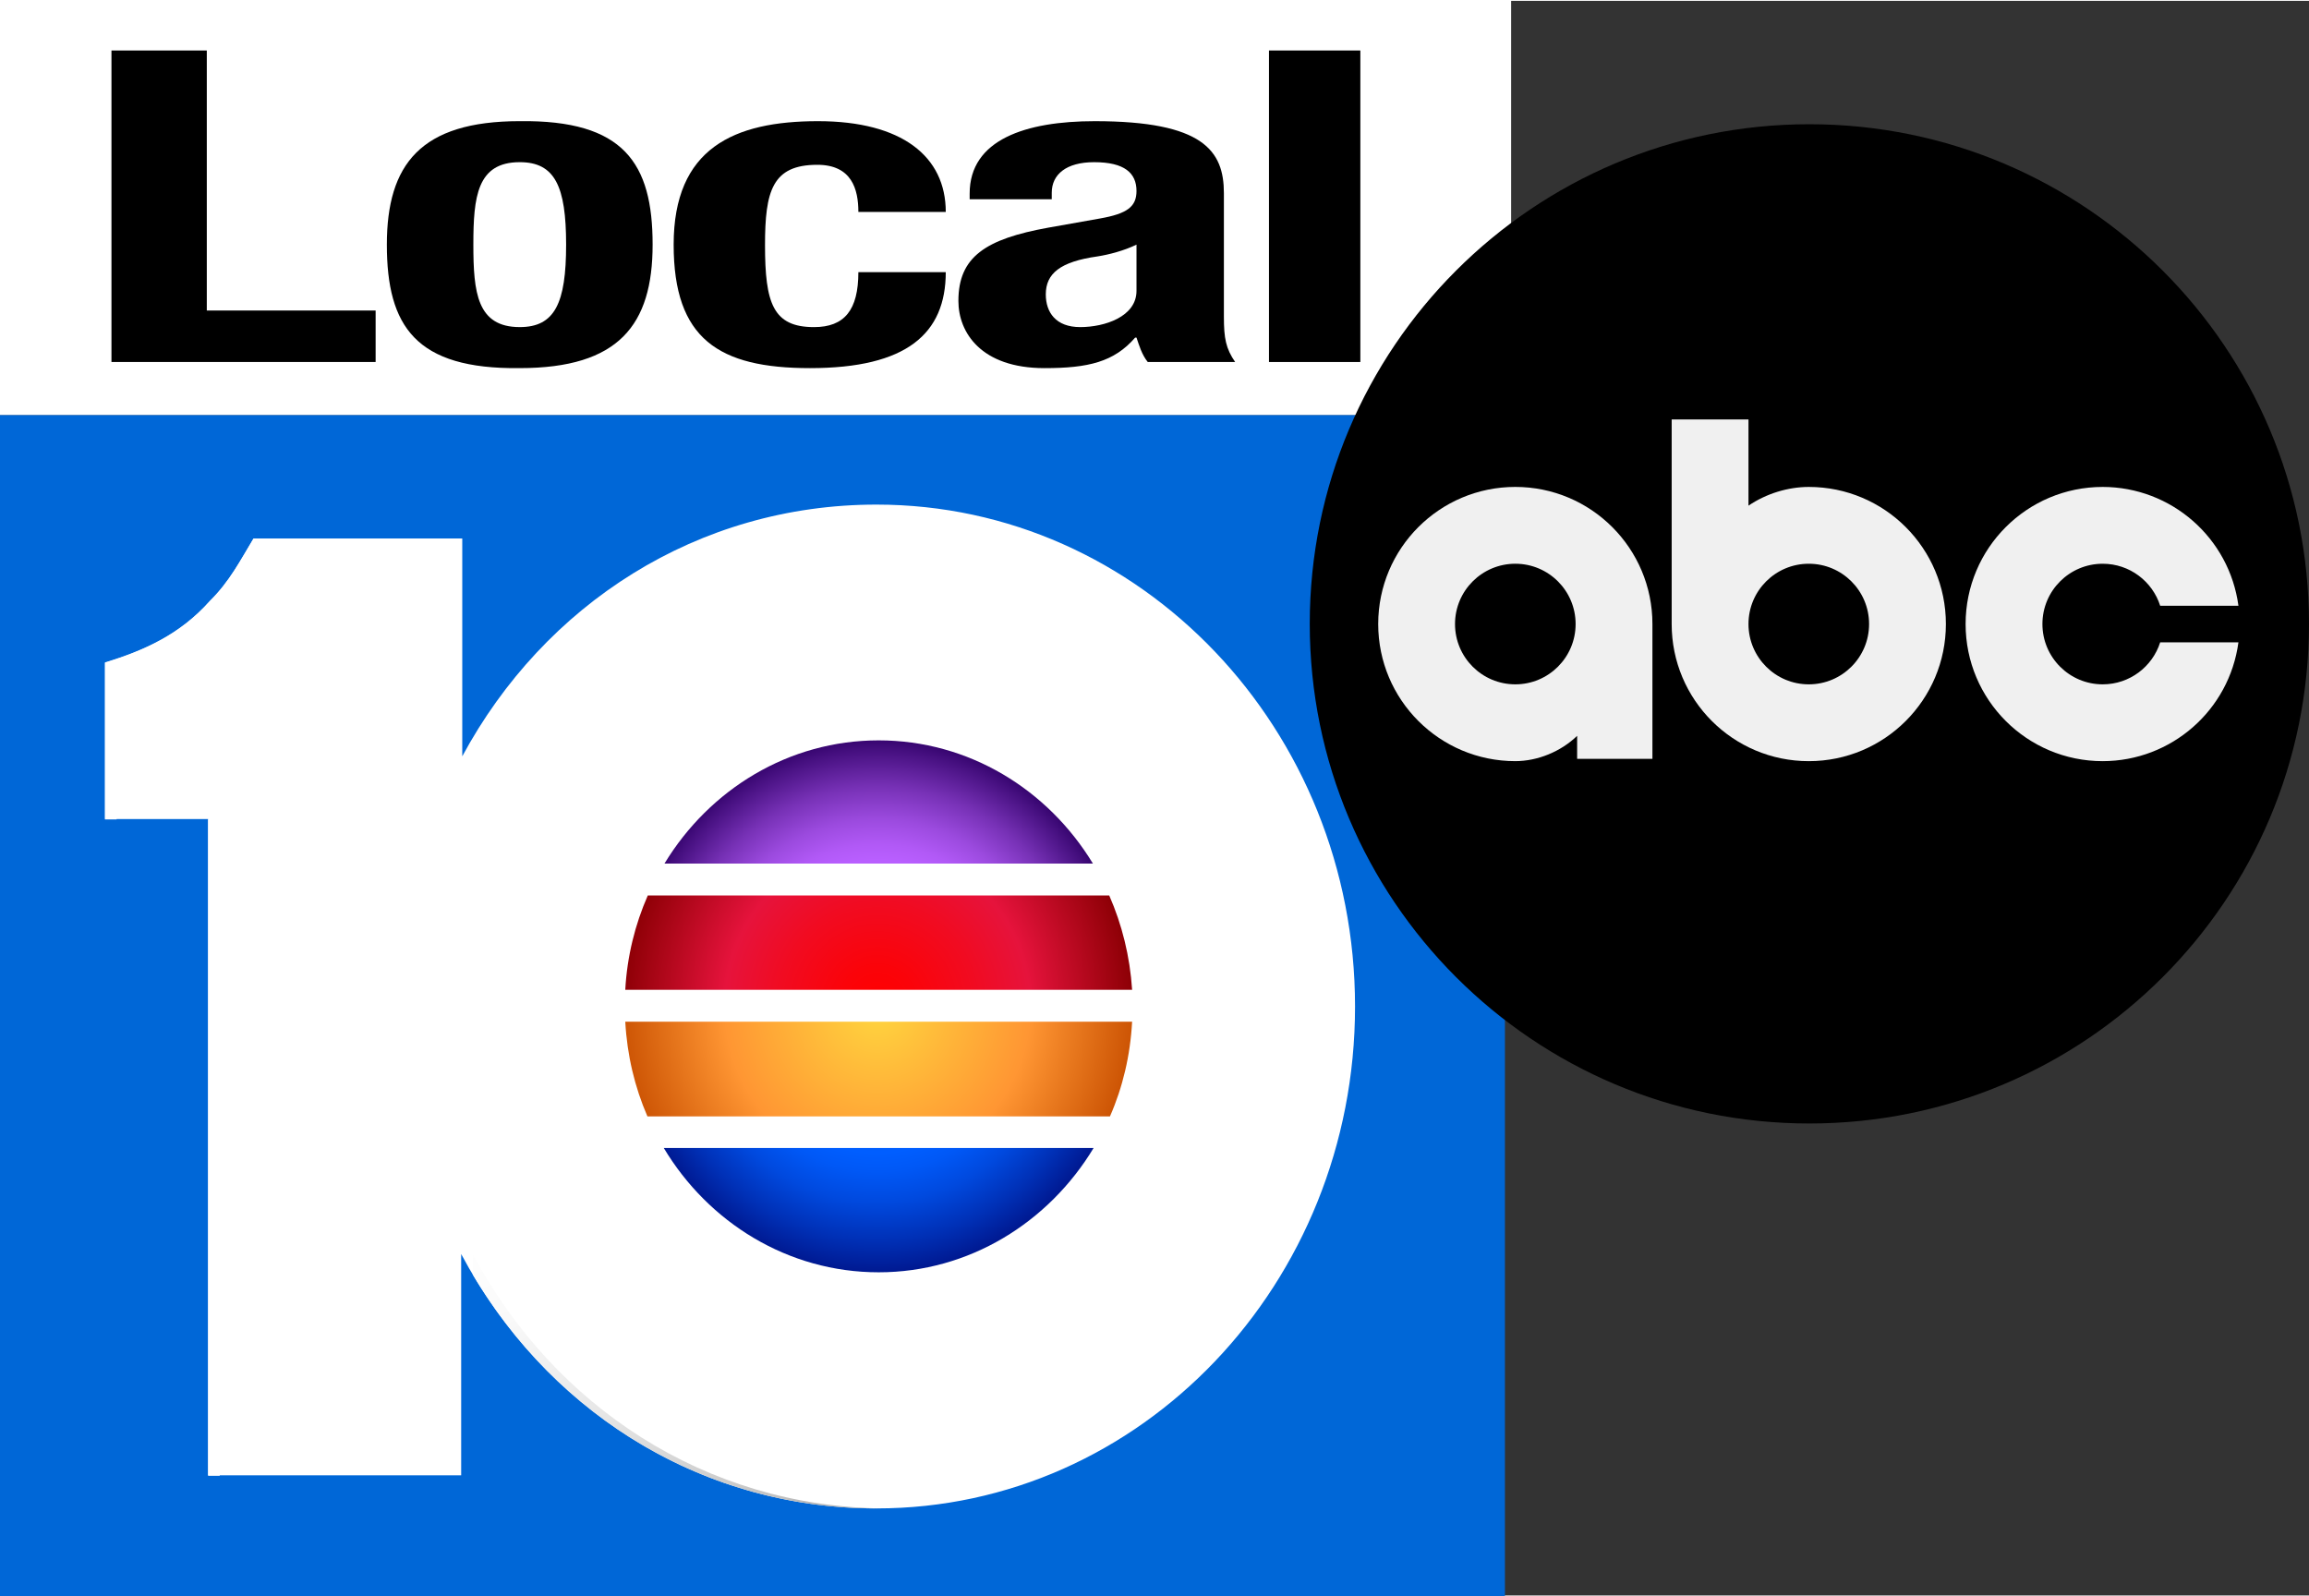
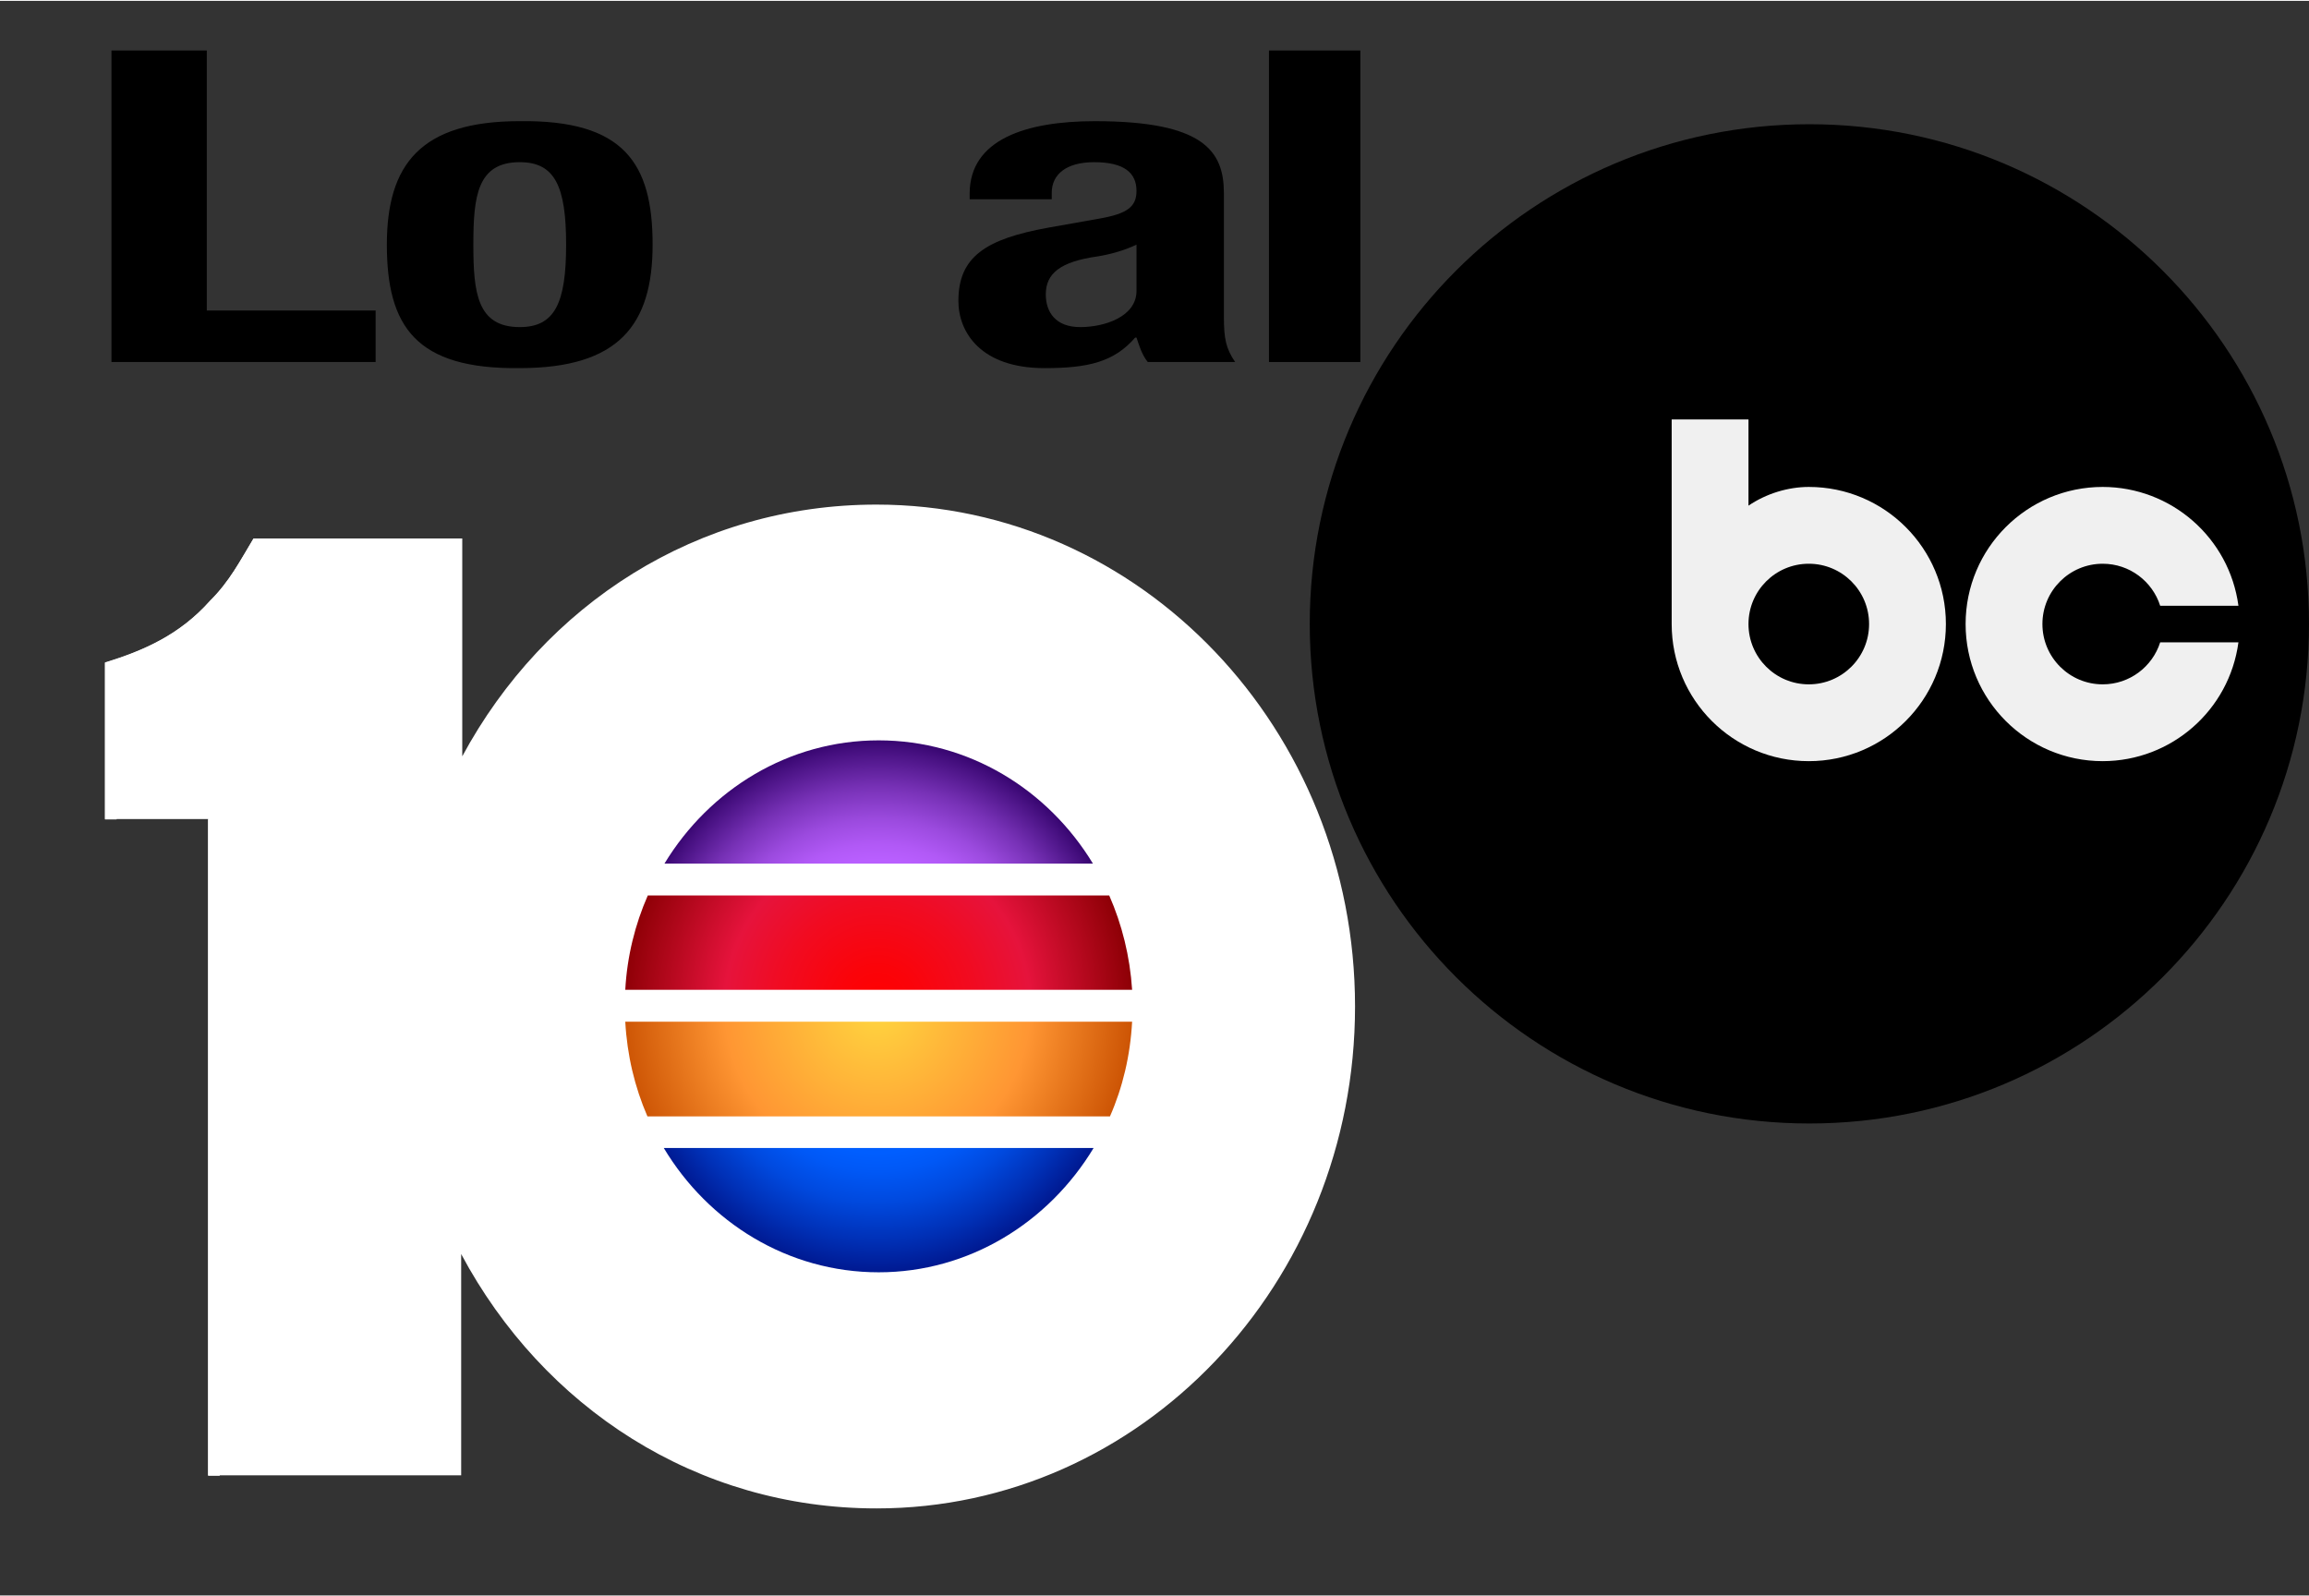
<svg xmlns="http://www.w3.org/2000/svg" width="380.84" height="263.29" version="1.1" viewBox="0 0 2362.9 1631.8" xml:space="preserve">
  <rect x="0" y="0" width="2362.9" height="1631.8" fill="#333333" stroke="none" />
  <defs>
    <radialGradient id="spree" cx="0" cy="0" r="1" gradientTransform="matrix(63.714 0 0 63.881 63.226 126.52)" gradientUnits="userSpaceOnUse">
      <stop stop-color="#fff" offset=".045" />
      <stop stop-color="#F9F9F9" offset=".239" />
      <stop stop-color="#E6E6E6" offset=".51" />
      <stop stop-color="#C9C9C9" offset=".826" />
      <stop stop-color="#B5B5B5" offset="1" />
    </radialGradient>
    <radialGradient id="spred" cx="0" cy="0" r="1" gradientTransform="matrix(34.968 0 0 35.06 120.33 99.185)" gradientUnits="userSpaceOnUse">
      <stop stop-color="#FFD63F" offset="0" />
      <stop stop-color="#FF9633" offset=".6" />
      <stop stop-color="#CD5505" offset="1" />
    </radialGradient>
    <radialGradient id="sprec" cx="0" cy="0" r="1" gradientTransform="matrix(34.969 0 0 35.061 120.33 99.185)" gradientUnits="userSpaceOnUse">
      <stop stop-color="#f00" offset="0" />
      <stop stop-color="#FB0309" offset=".148" />
      <stop stop-color="#F10B21" offset=".388" />
      <stop stop-color="#E6133C" offset=".6" />
      <stop stop-color="#8E0006" offset="1" />
    </radialGradient>
    <radialGradient id="spreb" cx="0" cy="0" r="1" gradientTransform="matrix(34.969 0 0 35.061 120.33 99.185)" gradientUnits="userSpaceOnUse">
      <stop stop-color="#0362DB" offset="0" />
      <stop stop-color="#005EFF" offset=".55" />
      <stop stop-color="#0058F6" offset=".621" />
      <stop stop-color="#0049DE" offset=".737" />
      <stop stop-color="#0030B6" offset=".881" />
      <stop stop-color="#001991" offset="1" />
    </radialGradient>
    <radialGradient id="sprea" cx="0" cy="0" r="1" gradientTransform="matrix(34.969 0 0 35.061 120.33 99.184)" gradientUnits="userSpaceOnUse">
      <stop stop-color="#BF6BD4" offset="0" />
      <stop stop-color="#BE69DD" offset=".173" />
      <stop stop-color="#BA62F5" offset=".454" />
      <stop stop-color="#B95FFF" offset=".55" />
      <stop stop-color="#B159F6" offset=".609" />
      <stop stop-color="#9B4ADE" offset=".705" />
      <stop stop-color="#7731B6" offset=".826" />
      <stop stop-color="#450F7F" offset=".966" />
      <stop stop-color="#380671" offset="1" />
    </radialGradient>
  </defs>
  <title>WPLG logo</title>
  <desc>ABC affiliated television station in Miami, Florida and surrounding area owned by BH Media</desc>
  <g transform="translate(0 -.85)">
    <g transform="matrix(7.662 0 0 6.045 11.154 700.01)" fill="none">
      <g transform="matrix(1.005 0 0 1 -1.456 -45.562)">
-         <path d="m0 0h200v200h-200z" fill="#0067d7" />
        <g transform="matrix(.965 0 0 1.284 .493 -27.226)">
          <path d="m120.2 165.37c-24.75 0-45.9-13.285-57.2-33.537v29.176h-34.85v-86.526h-14.2v-20.654c5.35-1.554 10.3-3.66 14.45-8.121 2.7-2.557 4.15-5.264 6-8.222h28.75v28.725c11.3-20.052 32.4-33.187 57.05-33.187 36.4 0 65.9 29.628 65.9 66.173 0 36.546-29.5 66.173-65.9 66.173z" fill="#fff" />
-           <path d="m64.6 131.84v2.707c11.6 18.698 31.95 30.83 55.6 30.83h0.9c-24.45-0.25-45.35-13.485-56.5-33.537z" fill="url(#spree)" />
          <path d="m15.55 74.535v-20.654c5.35-1.554 10.25-3.659 14.45-8.121 2.7-2.557 4.15-5.264 6-8.222h-1.6c-1.85 2.908-3.3 5.665-6 8.222-4.15 4.462-9.1 6.517-14.45 8.121v20.654h14.2v86.526h1.6v-86.526zm72 27.071c0.25 4.411 1.3 8.622 3.05 12.482h63.7c1.75-3.81 2.8-8.021 3.05-12.482zm66.7-16.644h-63.55c-1.75 3.81-2.85 8.021-3.1 12.432h69.8c-0.3-4.412-1.4-8.623-3.15-12.432z" fill="#fff" />
          <path d="m122.45 64.508c-12.4 0-23.3 6.467-29.5 16.242h59c-6.2-9.776-17.1-16.242-29.5-16.242z" clip-rule="evenodd" fill="#fff" fill-rule="evenodd" />
          <path d="m85.6 101.2c0.25 4.412 1.3 8.623 3.05 12.483h63.7c1.75-3.81 2.8-8.021 3.05-12.483z" fill="url(#spred)" />
          <path d="m152.25 84.561h-63.55c-1.75 3.81-2.85 8.021-3.1 12.432h69.8c-0.3-4.412-1.4-8.623-3.15-12.432z" fill="url(#sprec)" />
          <path d="m120.5 134.24c12.45 0 23.4-6.567 29.6-16.393h-59.2c6.15 9.826 17.1 16.393 29.6 16.393z" fill="url(#spreb)" />
          <path d="m120.5 64.108c-12.4 0-23.3 6.467-29.5 16.242h59c-6.2-9.775-17.1-16.242-29.5-16.242z" clip-rule="evenodd" fill="url(#sprea)" fill-rule="evenodd" />
        </g>
      </g>
    </g>
-     <path d="m0 0h1546.4v424.59h-1546.4z" fill="#fff" />
    <path d="m384.4 370.42v-52.686h-172.77v-266.11h-97.565v318.79z" />
    <path d="m395.89 250.31c0 83.493 29.506 127.7 135.98 126.36 101.35 0 135.98-44.202 135.98-126.36 0-83.493-29.506-127.7-135.98-126.36-101.35 0-135.98 44.202-135.98 126.36zm88.517 0c0-49.114 3.849-84.386 47.466-84.386 35.92 0 47.466 24.557 47.466 84.386s-11.546 84.386-47.466 84.386c-43.617 0-47.466-35.272-47.466-84.386z" />
-     <path d="m967.84 216.83c0-56.704-44.717-92.869-130.76-92.869-86.047 0-147.7 27.682-147.7 126.36 0 96.441 46.072 126.36 139.57 126.36 98.92 0 138.89-35.272 138.89-98.227h-89.434c0 38.844-14.228 56.257-45.395 56.257-42.007 0-50.138-24.557-50.138-83.94 0-55.364 7.453-82.154 53.525-82.154 35.232 0 42.007 25.003 42.007 48.221z" />
    <path d="m1076.3 203.88v-6.697c0-18.752 14.906-31.254 43.362-31.254 31.167 0 43.362 11.162 43.362 29.468 0 16.074-9.485 23.217-37.264 28.129l-52.848 9.376c-64.366 11.609-92.145 29.915-92.145 75.01 0 32.147 23.036 68.759 88.079 68.759 44.717 0 71.141-6.251 92.822-31.254h1.355c2.71 8.037 5.42 17.413 11.518 25.003h89.434c-9.486-13.841-11.518-24.11-11.518-46.435v-126.36c0-43.309-21.004-73.67-132.12-73.67-70.464 0-128.05 18.752-128.05 74.117v5.804zm86.724 93.762c0 26.343-32.522 37.058-57.59 37.058-25.069 0-35.232-15.18-35.232-33.486 0-21.431 14.906-33.486 52.848-38.844 11.518-1.786 27.101-5.804 39.974-12.055z" />
    <path d="m1298.6 370.42h93.5v-318.79h-93.5z" />
    <path d="m1851.6 127.1c-282.38 0-511.28 228.92-511.28 511.29s228.91 511.28 511.28 511.28c282.38 0 511.29-228.91 511.29-511.28 0-282.38-228.92-511.29-511.29-511.29z" />
    <g fill="#f0f0f0">
-       <path d="m1691 776.5v-137.94c0-77.491-62.82-140.31-140.31-140.31-77.487 6e-4 -140.31 62.816-140.31 140.31 0 77.491 62.816 140.31 140.31 140.31 22.866-0.032 46.572-9.742 63.265-25.897v23.526zm-140.31-76.231c-34.08-4.3e-4 -61.707-27.628-61.707-61.707 1e-3 -34.079 27.627-61.703 61.707-61.707 34.079 4.5e-4 61.702 27.627 61.707 61.707 1e-3 34.08-27.626 61.707-61.707 61.707z" />
      <path d="m1710.7 429.21v209.36c0 77.491 62.82 140.31 140.31 140.31 77.487-5.2e-4 140.31-62.816 140.31-140.31 1e-3 -77.491-62.816-140.31-140.31-140.31-21.397 0.032-43.541 6.846-61.707 19.145v-88.197zm140.31 147.65c34.08 4.3e-4 61.707 27.628 61.707 61.707s-27.627 61.703-61.707 61.707c-34.079-5.4e-4 -61.702-27.627-61.707-61.707 0-34.08 27.626-61.707 61.707-61.707z" />
      <path d="m2151.8 498.26c-77.489 2e-4 -140.31 62.817-140.31 140.31 0 77.491 62.816 140.31 140.31 140.31 70.2-0.082 129.54-52.034 138.89-121.61h-80.078c-7.922 24.936-31.252 43.008-58.813 43.008-34.079-4.2e-4 -61.703-27.626-61.706-61.706-8e-4 -34.08 27.624-61.706 61.706-61.706 27.559 4.4e-4 50.893 18.071 58.813 43.008h80.083c-9.356-69.576-68.694-121.53-138.9-121.61z" />
    </g>
  </g>
</svg>